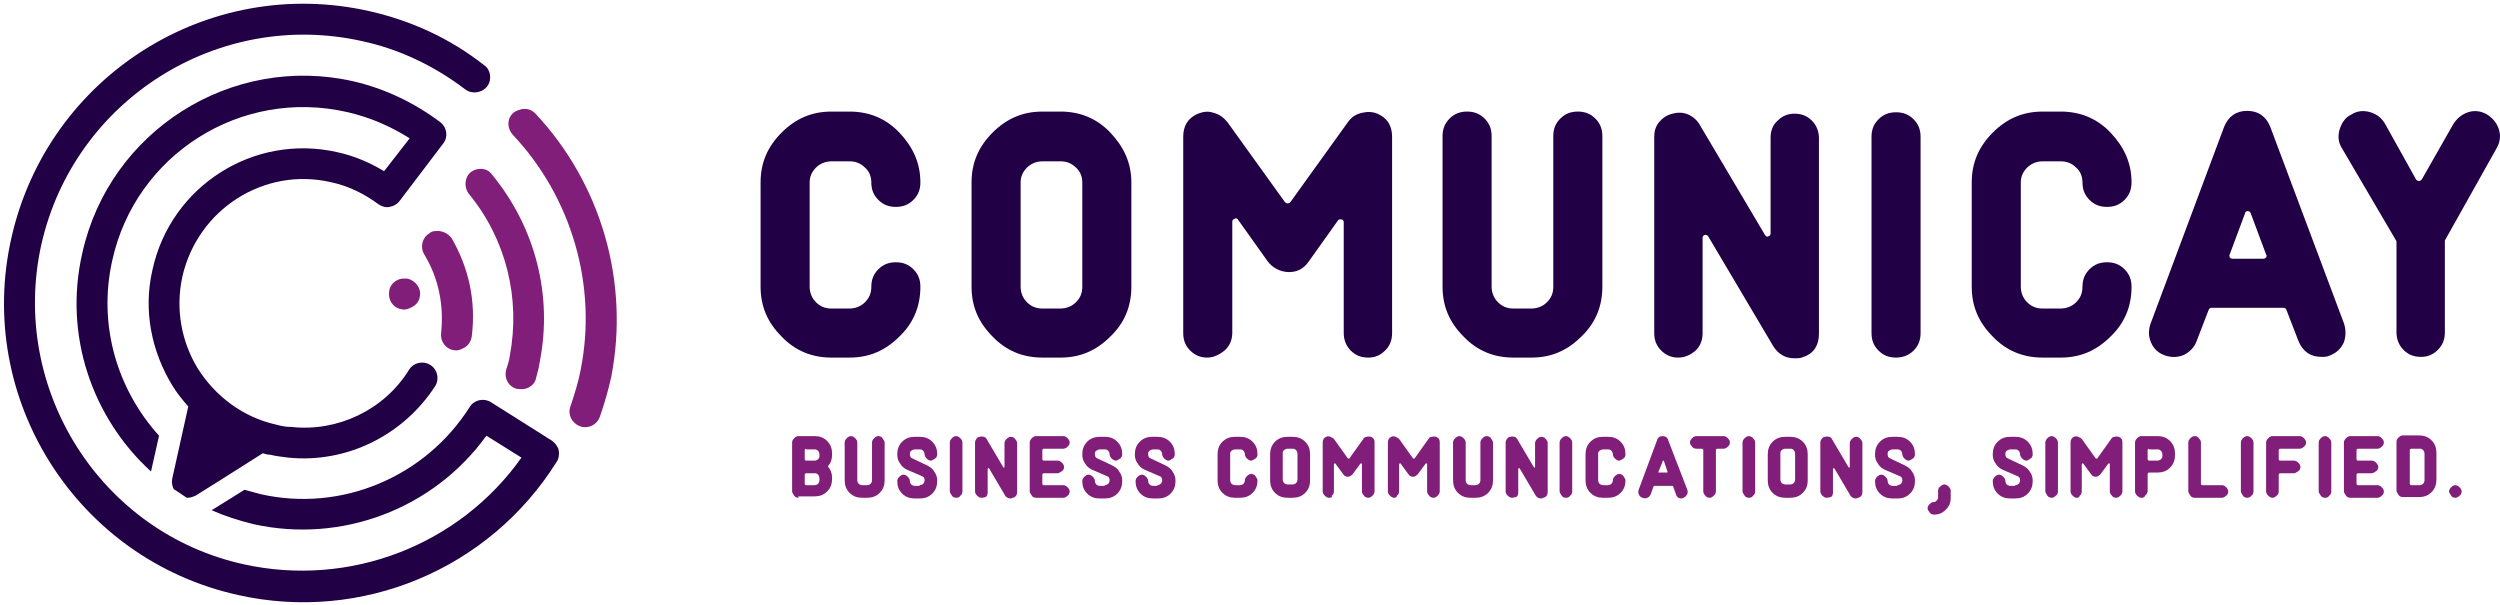
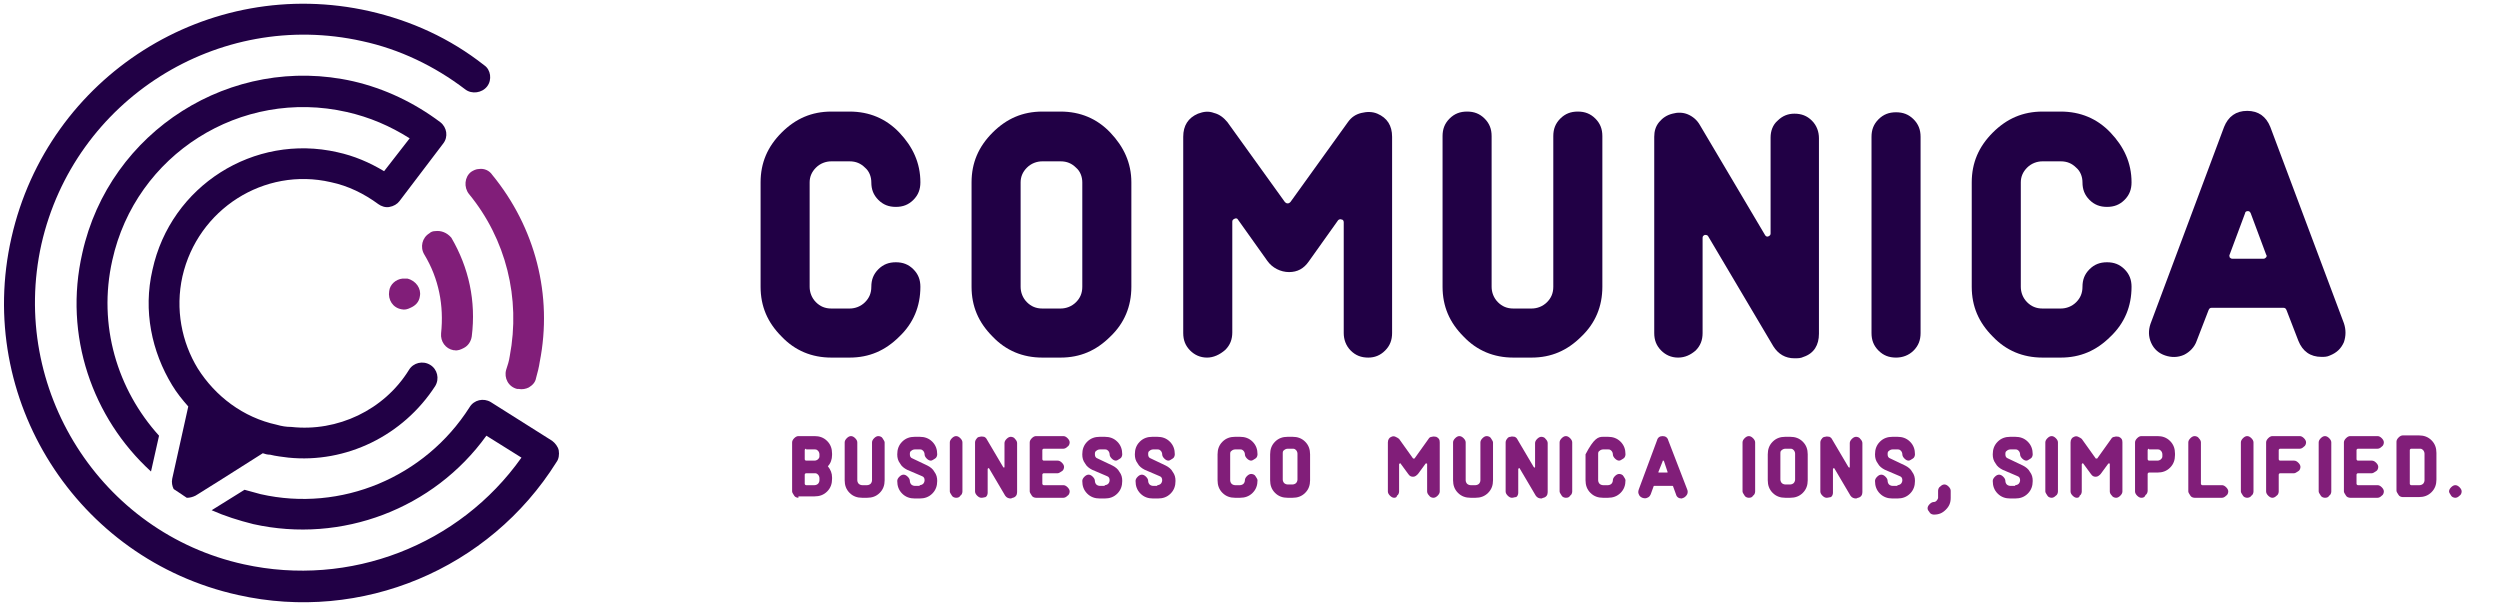
<svg xmlns="http://www.w3.org/2000/svg" width="479" height="116" viewBox="0 0 479 116" fill="none">
  <path d="M159.291 68.514C155.531 68.514 152.308 67.171 149.756 64.485C147.07 61.799 145.728 58.71 145.728 54.95V34.941C145.728 31.18 147.07 28.092 149.756 25.406C152.442 22.72 155.531 21.377 159.291 21.377H162.783C166.543 21.377 169.766 22.72 172.317 25.406C174.869 28.092 176.346 31.18 176.346 34.941C176.346 36.283 175.943 37.358 175.003 38.298C174.063 39.238 172.989 39.641 171.646 39.641C170.303 39.641 169.229 39.238 168.289 38.298C167.349 37.358 166.946 36.283 166.946 34.941C166.946 33.866 166.543 32.792 165.737 32.12C164.931 31.315 163.991 30.912 162.783 30.912H159.291C158.217 30.912 157.142 31.315 156.337 32.12C155.531 32.926 155.128 33.866 155.128 34.941V54.95C155.128 56.024 155.531 57.099 156.337 57.904C157.142 58.71 158.082 59.113 159.291 59.113H162.783C163.857 59.113 164.931 58.71 165.737 57.904C166.543 57.099 166.946 56.159 166.946 54.95C166.946 53.607 167.349 52.533 168.289 51.593C169.229 50.653 170.303 50.25 171.646 50.25C172.989 50.25 174.063 50.653 175.003 51.593C175.943 52.533 176.346 53.607 176.346 54.95C176.346 58.71 175.003 61.933 172.317 64.485C169.632 67.171 166.543 68.514 162.783 68.514H159.291Z" fill="#210045" />
  <path d="M199.714 68.514C195.954 68.514 192.731 67.171 190.179 64.485C187.493 61.799 186.15 58.71 186.15 54.95V34.941C186.15 31.18 187.493 28.092 190.179 25.406C192.865 22.72 195.954 21.377 199.714 21.377H203.206C206.966 21.377 210.189 22.72 212.74 25.406C215.292 28.092 216.769 31.18 216.769 34.941V54.95C216.769 58.71 215.426 61.933 212.74 64.485C210.054 67.171 206.966 68.514 203.206 68.514H199.714ZM195.551 54.95C195.551 56.024 195.954 57.099 196.76 57.904C197.565 58.71 198.505 59.113 199.714 59.113H203.206C204.28 59.113 205.354 58.71 206.16 57.904C206.966 57.099 207.369 56.159 207.369 54.95V34.941C207.369 33.866 206.966 32.792 206.16 32.12C205.354 31.315 204.414 30.912 203.206 30.912H199.714C198.64 30.912 197.565 31.315 196.76 32.12C195.954 32.926 195.551 33.866 195.551 34.941V54.95Z" fill="#210045" />
  <path d="M231.272 68.515C229.929 68.515 228.855 67.978 228.049 67.172C227.109 66.232 226.706 65.157 226.706 63.815V26.212C226.706 24.064 227.646 22.587 229.526 21.781C230.601 21.378 231.541 21.244 232.615 21.647C233.689 21.915 234.495 22.587 235.166 23.392L246.178 38.702C246.313 38.836 246.447 38.97 246.716 38.97C246.984 38.97 247.119 38.836 247.253 38.702L258.265 23.392C258.936 22.452 259.742 21.915 260.816 21.647C261.891 21.378 262.965 21.378 263.905 21.781C265.785 22.587 266.725 24.064 266.725 26.212V63.815C266.725 65.157 266.322 66.232 265.382 67.172C264.442 68.112 263.368 68.515 262.159 68.515C260.816 68.515 259.742 68.112 258.802 67.172C257.862 66.232 257.459 65.023 257.459 63.815V42.596C257.459 42.328 257.325 42.059 257.056 42.059C256.788 41.925 256.519 42.059 256.385 42.193L250.744 50.117C249.804 51.459 248.596 52.131 246.984 52.131C245.373 52.131 243.761 51.325 242.821 49.982L237.181 42.059C237.047 41.791 236.778 41.791 236.509 41.925C236.241 42.059 236.107 42.193 236.107 42.462V63.68C236.107 65.023 235.704 66.097 234.764 67.037C233.689 67.978 232.481 68.515 231.272 68.515Z" fill="#210045" />
  <path d="M289.957 68.514C286.197 68.514 282.974 67.171 280.422 64.485C277.736 61.799 276.394 58.71 276.394 54.95V26.077C276.394 24.734 276.796 23.66 277.736 22.72C278.677 21.78 279.751 21.377 281.094 21.377C282.437 21.377 283.511 21.78 284.451 22.72C285.391 23.66 285.794 24.734 285.794 26.077V54.95C285.794 56.024 286.197 57.099 287.003 57.904C287.808 58.71 288.748 59.113 289.957 59.113H293.449C294.523 59.113 295.597 58.71 296.403 57.904C297.209 57.099 297.612 56.159 297.612 54.95V26.077C297.612 24.734 298.015 23.66 298.955 22.72C299.895 21.78 300.969 21.377 302.312 21.377C303.655 21.377 304.729 21.78 305.669 22.72C306.609 23.66 307.012 24.734 307.012 26.077V54.95C307.012 58.71 305.669 61.933 302.983 64.485C300.298 67.171 297.209 68.514 293.449 68.514H289.957Z" fill="#210045" />
  <path d="M321.517 68.514C320.174 68.514 319.1 67.977 318.294 67.171C317.354 66.231 316.951 65.156 316.951 63.813V26.212C316.951 25.137 317.22 24.197 317.891 23.392C318.563 22.586 319.368 22.049 320.443 21.78C321.383 21.511 322.457 21.511 323.397 21.914C324.337 22.317 325.143 22.989 325.68 23.929L338.169 45.013C338.304 45.281 338.572 45.416 338.841 45.281C339.109 45.147 339.244 45.013 339.244 44.744V26.346C339.244 25.137 339.647 23.929 340.587 23.123C341.527 22.183 342.601 21.78 343.81 21.78C345.153 21.78 346.227 22.183 347.167 23.123C348.107 24.063 348.51 25.272 348.51 26.48V63.948C348.51 66.097 347.57 67.708 345.556 68.379C345.018 68.648 344.481 68.648 343.81 68.648C342.064 68.648 340.721 67.842 339.781 66.365L327.292 45.281C327.157 45.013 326.889 45.013 326.62 45.013C326.352 45.147 326.217 45.281 326.217 45.55V63.813C326.217 65.156 325.814 66.231 324.874 67.171C323.934 67.977 322.86 68.514 321.517 68.514Z" fill="#210045" />
  <path d="M363.282 68.514C361.939 68.514 360.865 68.111 359.925 67.171C358.985 66.231 358.582 65.157 358.582 63.814V26.212C358.582 24.869 358.985 23.795 359.925 22.855C360.865 21.915 361.939 21.512 363.282 21.512C364.625 21.512 365.7 21.915 366.64 22.855C367.58 23.795 367.983 24.869 367.983 26.212V63.814C367.983 65.157 367.58 66.231 366.64 67.171C365.7 68.111 364.491 68.514 363.282 68.514Z" fill="#210045" />
  <path d="M391.349 68.514C387.589 68.514 384.365 67.171 381.814 64.485C379.128 61.799 377.785 58.71 377.785 54.95V34.941C377.785 31.18 379.128 28.092 381.814 25.406C384.5 22.72 387.589 21.377 391.349 21.377H394.84C398.601 21.377 401.824 22.72 404.375 25.406C406.927 28.092 408.404 31.18 408.404 34.941C408.404 36.283 408.001 37.358 407.061 38.298C406.121 39.238 405.047 39.641 403.704 39.641C402.361 39.641 401.286 39.238 400.346 38.298C399.406 37.358 399.003 36.283 399.003 34.941C399.003 33.866 398.601 32.792 397.795 32.12C396.989 31.315 396.049 30.912 394.84 30.912H391.349C390.274 30.912 389.2 31.315 388.394 32.12C387.589 32.926 387.186 33.866 387.186 34.941V54.95C387.186 56.024 387.589 57.099 388.394 57.904C389.2 58.71 390.14 59.113 391.349 59.113H394.84C395.915 59.113 396.989 58.71 397.795 57.904C398.601 57.099 399.003 56.159 399.003 54.95C399.003 53.607 399.406 52.533 400.346 51.593C401.286 50.653 402.361 50.25 403.704 50.25C405.047 50.25 406.121 50.653 407.061 51.593C408.001 52.533 408.404 53.607 408.404 54.95C408.404 58.71 407.061 61.933 404.375 64.485C401.689 67.171 398.601 68.514 394.84 68.514H391.349Z" fill="#210045" />
  <path d="M449.094 61.933C449.497 63.142 449.497 64.351 449.094 65.559C448.557 66.768 447.751 67.574 446.408 68.111C445.871 68.379 445.334 68.379 444.797 68.379C442.648 68.379 441.171 67.305 440.365 65.291L438.082 59.382C437.948 59.113 437.814 58.979 437.545 58.979H423.713C423.444 58.979 423.31 59.113 423.176 59.382L420.893 65.291C420.49 66.499 419.55 67.439 418.475 67.977C417.267 68.514 416.058 68.514 414.85 68.111C413.641 67.708 412.701 66.902 412.164 65.694C411.626 64.485 411.626 63.276 412.029 62.068L426.13 24.331C426.936 22.317 428.413 21.243 430.562 21.243C432.71 21.243 434.188 22.317 434.993 24.331L449.094 61.933ZM427.204 48.773C427.07 48.907 427.204 49.175 427.204 49.31C427.339 49.444 427.473 49.578 427.742 49.578H433.65C433.919 49.578 434.053 49.444 434.188 49.31C434.322 49.175 434.322 48.907 434.188 48.773L431.233 40.849C431.099 40.581 430.965 40.447 430.696 40.447C430.427 40.447 430.159 40.581 430.159 40.849L427.204 48.773Z" fill="#210045" />
-   <path d="M448.692 28.36C448.021 27.286 447.886 26.077 448.289 24.734C448.692 23.526 449.363 22.451 450.572 21.914C451.646 21.243 452.855 21.108 454.198 21.511C455.407 21.914 456.347 22.586 457.018 23.794L462.927 34.403C463.061 34.538 463.196 34.672 463.464 34.672C463.733 34.672 463.867 34.538 464.001 34.403L470.045 23.794C470.716 22.72 471.656 21.914 472.865 21.511C474.073 21.108 475.282 21.243 476.491 21.914C477.565 22.586 478.371 23.526 478.774 24.734C479.176 25.943 479.042 27.152 478.371 28.36L468.433 46.087V63.679C468.433 65.022 468.03 66.096 467.09 67.037C466.15 67.977 465.076 68.379 463.867 68.379C462.524 68.379 461.45 67.977 460.51 67.037C459.57 66.096 459.167 64.888 459.167 63.679V46.221L448.692 28.36Z" fill="#210045" />
  <path d="M152.977 95.375C152.709 95.375 152.306 95.241 152.171 94.972C152.037 94.703 151.769 94.435 151.769 94.166V84.766C151.769 84.497 151.903 84.229 152.171 83.96C152.44 83.691 152.709 83.557 152.977 83.557H156.066C157.006 83.557 157.812 83.826 158.483 84.497C159.155 85.169 159.423 85.974 159.423 86.914V87.183C159.423 87.989 159.155 88.794 158.617 89.332C159.155 90.003 159.423 90.675 159.423 91.48V91.749C159.423 92.689 159.155 93.495 158.483 94.166C157.812 94.838 157.006 95.106 156.066 95.106H152.977V95.375ZM154.454 85.974C154.32 85.974 154.186 86.109 154.186 86.243V87.989C154.186 88.123 154.32 88.257 154.454 88.257H156.066C156.335 88.257 156.603 88.123 156.737 87.989C157.006 87.72 157.006 87.586 157.006 87.317V87.049C157.006 86.78 156.872 86.512 156.737 86.377C156.469 86.109 156.335 86.109 156.066 86.109H154.454V85.974ZM154.454 90.675C154.32 90.675 154.186 90.809 154.186 90.943V92.689C154.186 92.823 154.32 92.958 154.454 92.958H156.066C156.335 92.958 156.603 92.823 156.737 92.689C156.872 92.555 157.006 92.286 157.006 92.018V91.615C157.006 91.346 156.872 91.078 156.737 90.943C156.469 90.675 156.335 90.675 156.066 90.675H154.454Z" fill="#811E79" />
  <path d="M165.198 95.375C164.258 95.375 163.452 95.106 162.781 94.435C162.109 93.763 161.841 92.958 161.841 92.018V84.766C161.841 84.497 161.975 84.229 162.244 83.96C162.512 83.691 162.781 83.557 163.049 83.557C163.318 83.557 163.587 83.691 163.855 83.96C164.124 84.229 164.258 84.497 164.258 84.766V92.018C164.258 92.286 164.392 92.555 164.527 92.689C164.661 92.823 164.93 92.958 165.198 92.958H166.138C166.407 92.958 166.675 92.823 166.81 92.689C166.944 92.555 167.078 92.286 167.078 92.018V84.766C167.078 84.497 167.213 84.229 167.481 83.96C167.75 83.691 168.018 83.557 168.287 83.557C168.555 83.557 168.958 83.691 169.093 83.96C169.227 84.229 169.496 84.497 169.496 84.766V92.018C169.496 92.958 169.227 93.763 168.555 94.435C167.884 95.106 167.078 95.375 166.138 95.375H165.198Z" fill="#811E79" />
  <path d="M176.21 92.958C176.479 92.958 176.748 92.824 176.882 92.689C177.016 92.555 177.15 92.287 177.15 92.018C177.15 91.615 177.016 91.347 176.613 91.212L173.793 90.004C173.256 89.735 172.719 89.332 172.45 88.795C172.047 88.258 171.913 87.721 171.913 87.049C171.913 86.109 172.182 85.303 172.853 84.632C173.525 83.96 174.33 83.692 175.27 83.692H176.21C177.15 83.692 177.956 83.96 178.628 84.632C179.299 85.303 179.568 86.109 179.568 87.049C179.568 87.318 179.433 87.721 179.165 87.855C178.896 87.989 178.628 88.258 178.359 88.258C178.091 88.258 177.822 88.124 177.553 87.855C177.285 87.586 177.15 87.318 177.15 87.049C177.15 86.781 177.016 86.512 176.882 86.378C176.613 86.109 176.479 86.109 176.21 86.109H175.27C175.002 86.109 174.733 86.243 174.599 86.378C174.33 86.512 174.33 86.781 174.33 87.049C174.33 87.452 174.465 87.721 174.868 87.855L177.688 89.198C178.225 89.466 178.762 89.869 179.031 90.406C179.433 90.944 179.568 91.481 179.568 92.152C179.568 93.092 179.299 93.898 178.628 94.57C177.956 95.241 177.15 95.51 176.21 95.51H175.27C174.33 95.51 173.525 95.241 172.853 94.57C172.182 93.898 171.913 93.092 171.913 92.152C171.913 91.884 172.047 91.615 172.316 91.347C172.585 91.078 172.853 90.944 173.122 90.944C173.39 90.944 173.659 91.078 173.927 91.347C174.196 91.615 174.33 91.884 174.33 92.152C174.33 92.421 174.465 92.689 174.599 92.824C174.733 92.958 175.002 93.092 175.27 93.092H176.21V92.958Z" fill="#811E79" />
  <path d="M183.193 95.375C182.924 95.375 182.522 95.241 182.387 94.972C182.253 94.703 181.984 94.435 181.984 94.166V84.766C181.984 84.497 182.119 84.229 182.387 83.96C182.656 83.691 182.924 83.557 183.193 83.557C183.462 83.557 183.73 83.691 183.999 83.96C184.267 84.229 184.402 84.497 184.402 84.766V94.166C184.402 94.435 184.267 94.838 183.999 94.972C183.864 95.241 183.596 95.375 183.193 95.375Z" fill="#811E79" />
  <path d="M188.028 95.375C187.759 95.375 187.491 95.241 187.222 94.972C186.954 94.704 186.819 94.435 186.819 94.166V84.766C186.819 84.497 186.954 84.229 187.088 84.094C187.222 83.826 187.491 83.692 187.759 83.692C188.028 83.557 188.297 83.692 188.565 83.692C188.834 83.826 188.968 83.96 189.102 84.229L192.191 89.466L192.325 89.6C192.46 89.6 192.46 89.466 192.46 89.466V84.9C192.46 84.632 192.594 84.363 192.863 84.094C193.131 83.826 193.4 83.692 193.668 83.692C193.937 83.692 194.34 83.826 194.474 84.094C194.743 84.363 194.877 84.632 194.877 84.9V94.301C194.877 94.838 194.608 95.241 194.071 95.375C193.937 95.375 193.803 95.509 193.668 95.509C193.265 95.509 192.863 95.375 192.594 94.972L189.505 89.735C189.505 89.735 189.371 89.6 189.371 89.735C189.237 89.735 189.237 89.869 189.237 89.869V94.435C189.237 94.704 189.102 95.106 188.834 95.241C188.699 95.241 188.431 95.375 188.028 95.375Z" fill="#811E79" />
  <path d="M198.503 95.375C198.234 95.375 197.831 95.241 197.697 94.972C197.563 94.703 197.294 94.435 197.294 94.166V84.766C197.294 84.497 197.428 84.229 197.697 83.96C197.965 83.691 198.234 83.557 198.503 83.557H203.74C204.009 83.557 204.277 83.691 204.546 83.96C204.814 84.229 204.949 84.497 204.949 84.766C204.949 85.034 204.814 85.437 204.546 85.572C204.277 85.84 204.009 85.974 203.74 85.974H199.98C199.846 85.974 199.711 86.109 199.711 86.243V87.989C199.711 88.123 199.846 88.257 199.98 88.257H202.666C202.934 88.257 203.203 88.392 203.471 88.66C203.74 88.929 203.874 89.197 203.874 89.466C203.874 89.735 203.74 90.138 203.471 90.272C203.203 90.406 202.934 90.675 202.666 90.675H199.98C199.846 90.675 199.711 90.809 199.711 90.943V92.689C199.711 92.823 199.846 92.958 199.98 92.958H203.74C204.009 92.958 204.277 93.092 204.546 93.361C204.814 93.629 204.949 93.898 204.949 94.166C204.949 94.435 204.814 94.838 204.546 94.972C204.277 95.241 204.009 95.375 203.74 95.375H198.503Z" fill="#811E79" />
  <path d="M211.663 92.958C211.931 92.958 212.2 92.824 212.334 92.689C212.468 92.555 212.603 92.287 212.603 92.018C212.603 91.615 212.468 91.347 212.065 91.212L209.245 90.004C208.708 89.735 208.171 89.332 207.902 88.795C207.5 88.258 207.365 87.721 207.365 87.049C207.365 86.109 207.634 85.303 208.305 84.632C208.977 83.96 209.783 83.692 210.723 83.692H211.663C212.603 83.692 213.408 83.96 214.08 84.632C214.751 85.303 215.02 86.109 215.02 87.049C215.02 87.318 214.886 87.721 214.617 87.855C214.348 87.989 214.08 88.258 213.811 88.258C213.543 88.258 213.274 88.124 213.006 87.855C212.737 87.586 212.603 87.318 212.603 87.049C212.603 86.781 212.468 86.512 212.334 86.378C212.065 86.109 211.931 86.109 211.663 86.109H210.723C210.454 86.109 210.185 86.243 210.051 86.378C209.783 86.512 209.783 86.781 209.783 87.049C209.783 87.452 209.917 87.721 210.32 87.855L213.14 89.198C213.677 89.466 214.214 89.869 214.483 90.406C214.886 90.944 215.02 91.481 215.02 92.152C215.02 93.092 214.751 93.898 214.08 94.57C213.408 95.241 212.603 95.51 211.663 95.51H210.723C209.783 95.51 208.977 95.241 208.305 94.57C207.634 93.898 207.365 93.092 207.365 92.152C207.365 91.884 207.5 91.615 207.768 91.347C208.037 91.078 208.305 90.944 208.574 90.944C208.842 90.944 209.111 91.078 209.38 91.347C209.648 91.615 209.783 91.884 209.783 92.152C209.783 92.421 209.917 92.689 210.051 92.824C210.185 92.958 210.454 93.092 210.723 93.092H211.663V92.958Z" fill="#811E79" />
  <path d="M221.735 92.958C222.003 92.958 222.272 92.824 222.406 92.689C222.541 92.555 222.675 92.287 222.675 92.018C222.675 91.615 222.541 91.347 222.138 91.212L219.318 90.004C218.78 89.735 218.243 89.332 217.975 88.795C217.572 88.258 217.438 87.721 217.438 87.049C217.438 86.109 217.706 85.303 218.378 84.632C219.049 83.96 219.855 83.692 220.795 83.692H221.735C222.675 83.692 223.481 83.96 224.152 84.632C224.824 85.303 225.092 86.109 225.092 87.049C225.092 87.318 224.958 87.721 224.689 87.855C224.421 87.989 224.152 88.258 223.884 88.258C223.615 88.258 223.346 88.124 223.078 87.855C222.809 87.586 222.675 87.318 222.675 87.049C222.675 86.781 222.541 86.512 222.406 86.378C222.138 86.109 222.003 86.109 221.735 86.109H220.929C220.661 86.109 220.392 86.243 220.258 86.378C219.989 86.512 219.989 86.781 219.989 87.049C219.989 87.452 220.123 87.721 220.526 87.855L223.346 89.198C223.884 89.466 224.421 89.869 224.689 90.406C225.092 90.944 225.226 91.481 225.226 92.152C225.226 93.092 224.958 93.898 224.286 94.57C223.615 95.241 222.809 95.51 221.869 95.51H220.929C219.989 95.51 219.183 95.241 218.512 94.57C217.84 93.898 217.572 93.092 217.572 92.152C217.572 91.884 217.706 91.615 217.975 91.347C218.243 91.078 218.512 90.944 218.78 90.944C219.049 90.944 219.318 91.078 219.586 91.347C219.855 91.615 219.989 91.884 219.989 92.152C219.989 92.421 220.123 92.689 220.258 92.824C220.392 92.958 220.661 93.092 220.929 93.092H221.735V92.958Z" fill="#811E79" />
  <path d="M236.642 95.375C235.702 95.375 234.897 95.107 234.225 94.435C233.554 93.764 233.285 92.958 233.285 92.018V87.049C233.285 86.109 233.554 85.303 234.225 84.632C234.897 83.96 235.702 83.692 236.642 83.692H237.583C238.523 83.692 239.328 83.96 240 84.632C240.671 85.303 240.94 86.109 240.94 87.049C240.94 87.318 240.806 87.721 240.537 87.855C240.268 87.989 240 88.258 239.731 88.258C239.463 88.258 239.194 88.124 238.925 87.855C238.657 87.586 238.523 87.318 238.523 87.049C238.523 86.781 238.388 86.512 238.254 86.378C237.985 86.109 237.851 86.109 237.583 86.109H236.642C236.374 86.109 236.105 86.243 235.971 86.378C235.702 86.512 235.702 86.781 235.702 87.049V92.018C235.702 92.287 235.837 92.555 235.971 92.689C236.105 92.824 236.374 92.958 236.642 92.958H237.583C237.851 92.958 238.12 92.824 238.254 92.689C238.388 92.555 238.523 92.287 238.523 92.018C238.523 91.749 238.657 91.481 238.925 91.212C239.194 90.944 239.463 90.809 239.731 90.809C240 90.809 240.403 90.944 240.537 91.212C240.671 91.481 240.94 91.749 240.94 92.018C240.94 92.958 240.671 93.764 240 94.435C239.328 95.107 238.523 95.375 237.583 95.375H236.642Z" fill="#811E79" />
  <path d="M246.715 95.375C245.775 95.375 244.969 95.107 244.297 94.435C243.626 93.764 243.357 92.958 243.357 92.018V87.049C243.357 86.109 243.626 85.303 244.297 84.632C244.969 83.96 245.775 83.692 246.715 83.692H247.655C248.595 83.692 249.401 83.96 250.072 84.632C250.744 85.303 251.012 86.109 251.012 87.049V92.018C251.012 92.958 250.744 93.764 250.072 94.435C249.401 95.107 248.595 95.375 247.655 95.375H246.715ZM245.775 91.884C245.775 92.152 245.909 92.421 246.043 92.555C246.178 92.689 246.446 92.824 246.715 92.824H247.655C247.923 92.824 248.192 92.689 248.326 92.555C248.461 92.421 248.595 92.152 248.595 91.884V86.915C248.595 86.646 248.461 86.378 248.326 86.243C248.058 85.975 247.923 85.975 247.655 85.975H246.715C246.446 85.975 246.178 86.109 246.043 86.243C245.775 86.378 245.775 86.646 245.775 86.915V91.884Z" fill="#811E79" />
-   <path d="M254.636 95.375C254.368 95.375 254.099 95.241 253.831 94.972C253.562 94.704 253.428 94.435 253.428 94.166V84.766C253.428 84.229 253.696 83.826 254.099 83.692C254.368 83.557 254.636 83.557 254.905 83.692C255.174 83.826 255.442 83.96 255.576 84.094L258.262 87.855H258.397H258.531L261.217 84.094C261.351 83.826 261.62 83.692 261.888 83.692C262.157 83.557 262.425 83.692 262.694 83.692C263.231 83.96 263.365 84.229 263.365 84.766V94.166C263.365 94.435 263.231 94.704 262.963 94.972C262.694 95.241 262.425 95.375 262.157 95.375C261.888 95.375 261.485 95.241 261.351 94.972C261.082 94.704 260.948 94.435 260.948 94.166V88.929C260.948 88.795 260.948 88.795 260.814 88.795H260.68L259.202 90.809C258.934 91.078 258.665 91.346 258.262 91.346C257.859 91.346 257.591 91.212 257.322 90.809L255.845 88.795C255.845 88.795 255.711 88.66 255.711 88.795L255.576 88.929V94.166C255.576 94.435 255.442 94.838 255.174 94.972C255.308 95.241 255.039 95.375 254.636 95.375Z" fill="#811E79" />
  <path d="M267.126 95.375C266.857 95.375 266.588 95.241 266.32 94.972C266.051 94.704 265.917 94.435 265.917 94.166V84.766C265.917 84.229 266.186 83.826 266.588 83.692C266.857 83.557 267.126 83.557 267.394 83.692C267.663 83.826 267.931 83.96 268.066 84.094L270.752 87.855H270.886H271.02L273.706 84.094C273.84 83.826 274.109 83.692 274.377 83.692C274.646 83.557 274.915 83.692 275.183 83.692C275.72 83.96 275.855 84.229 275.855 84.766V94.166C275.855 94.435 275.72 94.704 275.452 94.972C275.183 95.241 274.915 95.375 274.646 95.375C274.377 95.375 273.975 95.241 273.84 94.972C273.572 94.704 273.437 94.435 273.437 94.166V88.929C273.437 88.795 273.437 88.795 273.303 88.795H273.169L271.692 90.809C271.423 91.078 271.154 91.346 270.752 91.346C270.349 91.346 270.08 91.212 269.811 90.809L268.334 88.795C268.334 88.795 268.2 88.66 268.2 88.795L268.066 88.929V94.166C268.066 94.435 267.931 94.838 267.663 94.972C267.663 95.241 267.394 95.375 267.126 95.375Z" fill="#811E79" />
  <path d="M281.765 95.375C280.824 95.375 280.019 95.106 279.347 94.435C278.676 93.763 278.407 92.958 278.407 92.018V84.766C278.407 84.497 278.542 84.229 278.81 83.96C279.079 83.691 279.347 83.557 279.616 83.557C279.884 83.557 280.153 83.691 280.422 83.96C280.69 84.229 280.824 84.497 280.824 84.766V92.018C280.824 92.286 280.959 92.555 281.093 92.689C281.227 92.823 281.496 92.958 281.765 92.958H282.705C282.973 92.958 283.242 92.823 283.376 92.689C283.51 92.555 283.645 92.286 283.645 92.018V84.766C283.645 84.497 283.779 84.229 284.048 83.96C284.316 83.691 284.585 83.557 284.853 83.557C285.122 83.557 285.525 83.691 285.659 83.96C285.793 84.229 286.062 84.497 286.062 84.766V92.018C286.062 92.958 285.793 93.763 285.122 94.435C284.45 95.106 283.645 95.375 282.705 95.375H281.765Z" fill="#811E79" />
  <path d="M289.687 95.375C289.419 95.375 289.15 95.241 288.881 94.972C288.613 94.704 288.479 94.435 288.479 94.166V84.766C288.479 84.497 288.613 84.229 288.747 84.094C288.881 83.826 289.15 83.692 289.419 83.692C289.687 83.557 289.956 83.692 290.224 83.692C290.493 83.826 290.627 83.96 290.761 84.229L293.85 89.466L293.985 89.6C294.119 89.6 294.119 89.466 294.119 89.466V84.9C294.119 84.632 294.253 84.363 294.522 84.094C294.79 83.826 295.059 83.692 295.327 83.692C295.596 83.692 295.999 83.826 296.133 84.094C296.402 84.363 296.536 84.632 296.536 84.9V94.301C296.536 94.838 296.267 95.241 295.73 95.375C295.596 95.375 295.462 95.509 295.327 95.509C294.925 95.509 294.522 95.375 294.253 94.972L291.164 89.735C291.164 89.735 291.03 89.6 291.03 89.735C290.896 89.735 290.896 89.869 290.896 89.869V94.435C290.896 94.704 290.761 95.106 290.493 95.241C290.224 95.241 289.956 95.375 289.687 95.375Z" fill="#811E79" />
  <path d="M300.028 95.375C299.759 95.375 299.357 95.241 299.222 94.972C299.088 94.703 298.819 94.435 298.819 94.166V84.766C298.819 84.497 298.954 84.229 299.222 83.96C299.491 83.691 299.759 83.557 300.028 83.557C300.297 83.557 300.565 83.691 300.834 83.96C301.102 84.229 301.237 84.497 301.237 84.766V94.166C301.237 94.435 301.102 94.838 300.834 94.972C300.699 95.241 300.431 95.375 300.028 95.375Z" fill="#811E79" />
-   <path d="M307.145 95.375C306.205 95.375 305.4 95.107 304.728 94.435C304.057 93.764 303.788 92.958 303.788 92.018V87.049C303.788 86.109 304.057 85.303 304.728 84.632C305.4 83.96 306.205 83.692 307.145 83.692H308.085C309.026 83.692 309.831 83.96 310.503 84.632C311.174 85.303 311.443 86.109 311.443 87.049C311.443 87.318 311.308 87.721 311.04 87.855C310.771 87.989 310.503 88.258 310.234 88.258C309.966 88.258 309.697 88.124 309.428 87.855C309.16 87.586 309.025 87.318 309.025 87.049C309.025 86.781 308.891 86.512 308.757 86.378C308.488 86.109 308.354 86.109 308.085 86.109H307.145C306.877 86.109 306.608 86.243 306.474 86.378C306.205 86.512 306.205 86.781 306.205 87.049V92.018C306.205 92.287 306.34 92.555 306.474 92.689C306.608 92.824 306.877 92.958 307.145 92.958H308.085C308.354 92.958 308.623 92.824 308.757 92.689C308.891 92.555 309.025 92.287 309.025 92.018C309.025 91.749 309.16 91.481 309.428 91.212C309.697 90.944 309.966 90.809 310.234 90.809C310.503 90.809 310.906 90.944 311.04 91.212C311.174 91.481 311.443 91.749 311.443 92.018C311.443 92.958 311.174 93.764 310.503 94.435C309.831 95.107 309.026 95.375 308.085 95.375H307.145Z" fill="#811E79" />
+   <path d="M307.145 95.375C306.205 95.375 305.4 95.107 304.728 94.435C304.057 93.764 303.788 92.958 303.788 92.018V87.049C305.4 83.96 306.205 83.692 307.145 83.692H308.085C309.026 83.692 309.831 83.96 310.503 84.632C311.174 85.303 311.443 86.109 311.443 87.049C311.443 87.318 311.308 87.721 311.04 87.855C310.771 87.989 310.503 88.258 310.234 88.258C309.966 88.258 309.697 88.124 309.428 87.855C309.16 87.586 309.025 87.318 309.025 87.049C309.025 86.781 308.891 86.512 308.757 86.378C308.488 86.109 308.354 86.109 308.085 86.109H307.145C306.877 86.109 306.608 86.243 306.474 86.378C306.205 86.512 306.205 86.781 306.205 87.049V92.018C306.205 92.287 306.34 92.555 306.474 92.689C306.608 92.824 306.877 92.958 307.145 92.958H308.085C308.354 92.958 308.623 92.824 308.757 92.689C308.891 92.555 309.025 92.287 309.025 92.018C309.025 91.749 309.16 91.481 309.428 91.212C309.697 90.944 309.966 90.809 310.234 90.809C310.503 90.809 310.906 90.944 311.04 91.212C311.174 91.481 311.443 91.749 311.443 92.018C311.443 92.958 311.174 93.764 310.503 94.435C309.831 95.107 309.026 95.375 308.085 95.375H307.145Z" fill="#811E79" />
  <path d="M323.261 93.763C323.396 94.032 323.396 94.435 323.261 94.703C323.127 94.972 322.859 95.241 322.59 95.375C322.456 95.375 322.321 95.509 322.187 95.509C321.65 95.509 321.247 95.241 321.113 94.703L320.576 93.226C320.576 93.226 320.576 93.092 320.441 93.092H316.95C316.95 93.092 316.815 93.092 316.815 93.226L316.278 94.703C316.144 94.972 316.01 95.241 315.607 95.375C315.338 95.509 315.07 95.509 314.667 95.375C314.398 95.241 314.13 95.106 313.995 94.703C313.861 94.435 313.861 94.166 313.995 93.763L317.487 84.363C317.621 83.826 318.024 83.557 318.561 83.557C319.098 83.557 319.501 83.826 319.636 84.363L323.261 93.763ZM317.755 90.406V90.54H317.89H319.367H319.501V90.406L318.83 88.392C318.83 88.392 318.83 88.257 318.695 88.257C318.561 88.257 318.561 88.257 318.561 88.392L317.755 90.406Z" fill="#811E79" />
-   <path d="M325.006 85.974C324.737 85.974 324.334 85.84 324.2 85.572C323.931 85.303 323.797 85.034 323.797 84.766C323.797 84.497 323.931 84.229 324.2 83.96C324.468 83.691 324.737 83.557 325.006 83.557H330.243C330.511 83.557 330.78 83.691 331.049 83.96C331.317 84.229 331.452 84.497 331.452 84.766C331.452 85.034 331.317 85.437 331.049 85.572C330.78 85.84 330.511 85.974 330.243 85.974H329.034C328.9 85.974 328.766 86.109 328.766 86.243V94.166C328.766 94.435 328.631 94.703 328.363 94.972C328.094 95.241 327.826 95.375 327.557 95.375C327.288 95.375 326.886 95.241 326.751 94.972C326.483 94.703 326.348 94.435 326.348 94.166V86.243C326.348 86.109 326.214 85.974 326.08 85.974H325.006Z" fill="#811E79" />
  <path d="M335.078 95.375C334.809 95.375 334.406 95.241 334.272 94.972C334.138 94.703 333.869 94.435 333.869 94.166V84.766C333.869 84.497 334.003 84.229 334.272 83.96C334.541 83.691 334.809 83.557 335.078 83.557C335.346 83.557 335.615 83.691 335.884 83.96C336.152 84.229 336.286 84.497 336.286 84.766V94.166C336.286 94.435 336.152 94.838 335.884 94.972C335.749 95.241 335.481 95.375 335.078 95.375Z" fill="#811E79" />
  <path d="M342.061 95.375C341.121 95.375 340.316 95.107 339.644 94.435C338.973 93.764 338.704 92.958 338.704 92.018V87.049C338.704 86.109 338.973 85.303 339.644 84.632C340.316 83.96 341.121 83.692 342.061 83.692H343.001C343.942 83.692 344.747 83.96 345.419 84.632C346.09 85.303 346.359 86.109 346.359 87.049V92.018C346.359 92.958 346.09 93.764 345.419 94.435C344.747 95.107 343.942 95.375 343.001 95.375H342.061ZM341.121 91.884C341.121 92.152 341.256 92.421 341.39 92.555C341.524 92.689 341.793 92.824 342.061 92.824H343.001C343.27 92.824 343.539 92.689 343.673 92.555C343.807 92.421 343.942 92.152 343.942 91.884V86.915C343.942 86.646 343.807 86.378 343.673 86.243C343.404 85.975 343.27 85.975 343.001 85.975H342.061C341.793 85.975 341.524 86.109 341.39 86.243C341.121 86.378 341.121 86.646 341.121 86.915V91.884Z" fill="#811E79" />
  <path d="M349.985 95.375C349.716 95.375 349.448 95.241 349.179 94.972C348.911 94.704 348.776 94.435 348.776 94.166V84.766C348.776 84.497 348.911 84.229 349.045 84.094C349.179 83.826 349.448 83.692 349.716 83.692C349.985 83.557 350.254 83.692 350.522 83.692C350.791 83.826 350.925 83.96 351.059 84.229L354.148 89.466L354.282 89.6C354.417 89.6 354.417 89.466 354.417 89.466V84.9C354.417 84.632 354.551 84.363 354.82 84.094C355.088 83.826 355.357 83.692 355.625 83.692C355.894 83.692 356.297 83.826 356.431 84.094C356.7 84.363 356.834 84.632 356.834 84.9V94.301C356.834 94.838 356.565 95.241 356.028 95.375C355.894 95.375 355.76 95.509 355.625 95.509C355.222 95.509 354.82 95.375 354.551 94.972L351.462 89.735C351.462 89.735 351.328 89.6 351.328 89.735C351.194 89.735 351.194 89.869 351.194 89.869V94.435C351.194 94.704 351.059 95.106 350.791 95.241C350.656 95.241 350.254 95.375 349.985 95.375Z" fill="#811E79" />
  <path d="M363.549 92.958C363.818 92.958 364.086 92.824 364.221 92.689C364.355 92.555 364.489 92.287 364.489 92.018C364.489 91.615 364.355 91.347 363.952 91.212L361.132 90.004C360.595 89.735 360.058 89.332 359.789 88.795C359.386 88.258 359.252 87.721 359.252 87.049C359.252 86.109 359.521 85.303 360.192 84.632C360.863 83.96 361.669 83.692 362.609 83.692H363.549C364.489 83.692 365.295 83.96 365.967 84.632C366.638 85.303 366.907 86.109 366.907 87.049C366.907 87.318 366.772 87.721 366.504 87.855C366.235 87.989 365.967 88.258 365.698 88.258C365.429 88.258 365.161 88.124 364.892 87.855C364.624 87.586 364.489 87.318 364.489 87.049C364.489 86.781 364.355 86.512 364.221 86.378C363.952 86.109 363.818 86.109 363.549 86.109H362.609C362.341 86.109 362.072 86.243 361.938 86.378C361.669 86.512 361.669 86.781 361.669 87.049C361.669 87.452 361.804 87.721 362.206 87.855L365.027 89.198C365.564 89.466 366.101 89.869 366.369 90.406C366.772 90.944 366.907 91.481 366.907 92.152C366.907 93.092 366.638 93.898 365.967 94.57C365.295 95.241 364.489 95.51 363.549 95.51H362.609C361.669 95.51 360.863 95.241 360.192 94.57C359.521 93.898 359.252 93.092 359.252 92.152C359.252 91.884 359.386 91.615 359.655 91.347C359.923 91.078 360.192 90.944 360.461 90.944C360.729 90.944 360.998 91.078 361.266 91.347C361.535 91.615 361.669 91.884 361.669 92.152C361.669 92.421 361.804 92.689 361.938 92.824C362.072 92.958 362.341 93.092 362.609 93.092H363.549V92.958Z" fill="#811E79" />
  <path d="M369.323 97.389C369.323 97.121 369.458 96.852 369.726 96.583C369.995 96.315 370.263 96.181 370.532 96.181C370.8 96.181 370.935 96.046 371.069 95.912C371.203 95.778 371.338 95.509 371.338 95.375V94.032C371.338 93.763 371.472 93.36 371.741 93.226C372.009 92.957 372.278 92.823 372.546 92.823C372.815 92.823 373.083 92.957 373.352 93.226C373.621 93.495 373.755 93.763 373.755 94.032V95.375C373.755 96.315 373.486 96.986 372.815 97.658C372.143 98.329 371.472 98.598 370.532 98.598C370.263 98.598 369.86 98.463 369.726 98.195C369.592 97.926 369.323 97.792 369.323 97.389Z" fill="#811E79" />
  <path d="M386.11 92.958C386.378 92.958 386.647 92.824 386.781 92.689C386.916 92.555 387.05 92.287 387.05 92.018C387.05 91.615 386.916 91.347 386.513 91.212L383.693 90.004C383.155 89.735 382.618 89.332 382.35 88.795C381.947 88.258 381.812 87.721 381.812 87.049C381.812 86.109 382.081 85.303 382.753 84.632C383.424 83.96 384.23 83.692 385.17 83.692H386.11C387.05 83.692 387.856 83.96 388.527 84.632C389.199 85.303 389.467 86.109 389.467 87.049C389.467 87.318 389.333 87.721 389.064 87.855C388.796 87.989 388.527 88.258 388.259 88.258C387.99 88.258 387.721 88.124 387.453 87.855C387.184 87.586 387.05 87.318 387.05 87.049C387.05 86.781 386.916 86.512 386.781 86.378C386.513 86.109 386.378 86.109 386.11 86.109H385.17C384.901 86.109 384.633 86.243 384.498 86.378C384.23 86.512 384.23 86.781 384.23 87.049C384.23 87.452 384.364 87.721 384.767 87.855L387.587 89.198C388.124 89.466 388.661 89.869 388.93 90.406C389.333 90.944 389.467 91.481 389.467 92.152C389.467 93.092 389.199 93.898 388.527 94.57C387.856 95.241 387.05 95.51 386.11 95.51H385.17C384.23 95.51 383.424 95.241 382.753 94.57C382.081 93.898 381.812 93.092 381.812 92.152C381.812 91.884 381.947 91.615 382.215 91.347C382.484 91.078 382.753 90.944 383.021 90.944C383.29 90.944 383.558 91.078 383.827 91.347C384.095 91.615 384.23 91.884 384.23 92.152C384.23 92.421 384.364 92.689 384.498 92.824C384.633 92.958 384.901 93.092 385.17 93.092H386.11V92.958Z" fill="#811E79" />
  <path d="M393.093 95.375C392.825 95.375 392.422 95.241 392.288 94.972C392.153 94.703 391.885 94.435 391.885 94.166V84.766C391.885 84.497 392.019 84.229 392.288 83.96C392.556 83.691 392.825 83.557 393.093 83.557C393.362 83.557 393.631 83.691 393.899 83.96C394.168 84.229 394.302 84.497 394.302 84.766V94.166C394.302 94.435 394.168 94.838 393.899 94.972C393.631 95.241 393.362 95.375 393.093 95.375Z" fill="#811E79" />
  <path d="M397.926 95.375C397.658 95.375 397.389 95.241 397.121 94.972C396.852 94.704 396.718 94.435 396.718 94.166V84.766C396.718 84.229 396.986 83.826 397.389 83.692C397.658 83.557 397.926 83.557 398.195 83.692C398.464 83.826 398.732 83.96 398.866 84.094L401.552 87.855H401.687H401.821L404.507 84.094C404.641 83.826 404.91 83.692 405.178 83.692C405.447 83.557 405.715 83.692 405.984 83.692C406.521 83.96 406.655 84.229 406.655 84.766V94.166C406.655 94.435 406.521 94.704 406.253 94.972C405.984 95.241 405.715 95.375 405.447 95.375C405.178 95.375 404.775 95.241 404.641 94.972C404.372 94.704 404.238 94.435 404.238 94.166V88.929C404.238 88.795 404.238 88.795 404.104 88.795H403.97L402.492 90.809C402.224 91.078 401.955 91.346 401.552 91.346C401.149 91.346 400.881 91.212 400.612 90.809L399.135 88.795C399.135 88.795 399.001 88.66 399.001 88.795L398.866 88.929V94.166C398.866 94.435 398.732 94.838 398.464 94.972C398.464 95.241 398.195 95.375 397.926 95.375Z" fill="#811E79" />
  <path d="M410.282 95.375C410.013 95.375 409.745 95.241 409.476 94.972C409.208 94.703 409.073 94.435 409.073 94.166V84.766C409.073 84.497 409.208 84.229 409.476 83.96C409.745 83.691 410.013 83.557 410.282 83.557H413.371C414.311 83.557 415.116 83.826 415.788 84.497C416.459 85.169 416.728 85.974 416.728 86.914V87.183C416.728 88.123 416.459 88.929 415.788 89.6C415.116 90.272 414.311 90.54 413.371 90.54H411.759C411.625 90.54 411.49 90.675 411.49 90.809V94.032C411.49 94.3 411.356 94.703 411.088 94.838C410.953 95.241 410.685 95.375 410.282 95.375ZM411.759 85.974C411.625 85.974 411.49 86.109 411.49 86.243V87.989C411.49 88.123 411.625 88.257 411.759 88.257H413.371C413.639 88.257 413.908 88.123 414.042 87.989C414.311 87.72 414.311 87.586 414.311 87.317V87.049C414.311 86.78 414.176 86.512 414.042 86.377C413.773 86.109 413.639 86.109 413.371 86.109H411.759V85.974Z" fill="#811E79" />
  <path d="M420.488 95.375C420.219 95.375 419.816 95.241 419.682 94.972C419.548 94.703 419.279 94.435 419.279 94.166V84.766C419.279 84.497 419.414 84.229 419.682 83.96C419.951 83.691 420.219 83.557 420.488 83.557C420.757 83.557 421.159 83.691 421.294 83.96C421.562 84.229 421.697 84.497 421.697 84.766V92.689C421.697 92.823 421.831 92.958 421.965 92.958H425.725C425.994 92.958 426.263 93.092 426.531 93.361C426.8 93.629 426.934 93.898 426.934 94.166C426.934 94.435 426.8 94.838 426.531 94.972C426.263 95.241 425.994 95.375 425.725 95.375H420.488Z" fill="#811E79" />
  <path d="M430.56 95.375C430.292 95.375 429.889 95.241 429.754 94.972C429.62 94.703 429.352 94.435 429.352 94.166V84.766C429.352 84.497 429.486 84.229 429.754 83.96C430.023 83.691 430.292 83.557 430.56 83.557C430.829 83.557 431.097 83.691 431.366 83.96C431.635 84.229 431.769 84.497 431.769 84.766V94.166C431.769 94.435 431.635 94.838 431.366 94.972C431.232 95.241 430.829 95.375 430.56 95.375Z" fill="#811E79" />
  <path d="M435.395 95.375C435.127 95.375 434.858 95.241 434.589 94.972C434.321 94.703 434.187 94.435 434.187 94.166V84.766C434.187 84.497 434.321 84.229 434.589 83.96C434.858 83.691 435.127 83.557 435.395 83.557H440.633C440.901 83.557 441.17 83.691 441.438 83.96C441.707 84.229 441.841 84.497 441.841 84.766C441.841 85.034 441.707 85.437 441.438 85.572C441.17 85.84 440.901 85.974 440.633 85.974H436.872C436.738 85.974 436.604 86.109 436.604 86.243V87.989C436.604 88.123 436.738 88.257 436.872 88.257H439.558C439.827 88.257 440.095 88.392 440.364 88.66C440.633 88.929 440.767 89.197 440.767 89.466C440.767 89.735 440.633 90.138 440.364 90.272C440.095 90.406 439.827 90.675 439.558 90.675H436.872C436.738 90.675 436.604 90.809 436.604 90.943V94.166C436.604 94.435 436.469 94.838 436.201 94.972C435.932 95.241 435.664 95.375 435.395 95.375Z" fill="#811E79" />
  <path d="M445.467 95.375C445.199 95.375 444.796 95.241 444.662 94.972C444.527 94.703 444.259 94.435 444.259 94.166V84.766C444.259 84.497 444.393 84.229 444.662 83.96C444.93 83.691 445.199 83.557 445.467 83.557C445.736 83.557 446.005 83.691 446.273 83.96C446.542 84.229 446.676 84.497 446.676 84.766V94.166C446.676 94.435 446.542 94.838 446.273 94.972C446.139 95.241 445.87 95.375 445.467 95.375Z" fill="#811E79" />
  <path d="M450.301 95.375C450.033 95.375 449.63 95.241 449.496 94.972C449.361 94.703 449.093 94.435 449.093 94.166V84.766C449.093 84.497 449.227 84.229 449.496 83.96C449.764 83.691 450.033 83.557 450.301 83.557H455.539C455.807 83.557 456.076 83.691 456.345 83.96C456.613 84.229 456.747 84.497 456.747 84.766C456.747 85.034 456.613 85.437 456.345 85.572C456.076 85.84 455.807 85.974 455.539 85.974H451.779C451.644 85.974 451.51 86.109 451.51 86.243V87.989C451.51 88.123 451.644 88.257 451.779 88.257H454.464C454.733 88.257 455.002 88.392 455.27 88.66C455.539 88.929 455.673 89.197 455.673 89.466C455.673 89.735 455.539 90.138 455.27 90.272C455.002 90.406 454.733 90.675 454.464 90.675H451.779C451.644 90.675 451.51 90.809 451.51 90.943V92.689C451.51 92.823 451.644 92.958 451.779 92.958H455.539C455.807 92.958 456.076 93.092 456.345 93.361C456.613 93.629 456.747 93.898 456.747 94.166C456.747 94.435 456.613 94.838 456.345 94.972C456.076 95.241 455.807 95.375 455.539 95.375H450.301Z" fill="#811E79" />
  <path d="M466.82 91.883C466.82 92.823 466.551 93.629 465.88 94.301C465.208 94.972 464.402 95.241 463.462 95.241H460.374C460.105 95.241 459.702 95.106 459.568 94.838C459.434 94.569 459.165 94.301 459.165 94.032V84.632C459.165 84.363 459.299 84.094 459.568 83.826C459.837 83.557 460.105 83.423 460.374 83.423H463.462C464.402 83.423 465.208 83.692 465.88 84.363C466.551 85.034 466.82 85.84 466.82 86.78V91.883ZM464.537 86.915C464.537 86.646 464.402 86.377 464.268 86.243C464 85.974 463.865 85.974 463.597 85.974H461.985C461.851 85.974 461.717 86.109 461.717 86.243V92.689C461.717 92.823 461.851 92.958 461.985 92.958H463.597C463.865 92.958 464.134 92.823 464.268 92.689C464.402 92.555 464.537 92.286 464.537 92.018V86.915Z" fill="#811E79" />
  <path d="M470.445 92.957C470.714 92.957 470.982 93.092 471.251 93.36C471.519 93.629 471.654 93.898 471.654 94.166C471.654 94.435 471.519 94.838 471.251 94.972C470.982 95.24 470.714 95.375 470.445 95.375C470.176 95.375 469.774 95.24 469.639 94.972C469.505 94.703 469.236 94.435 469.236 94.166C469.236 93.898 469.371 93.629 469.639 93.36C469.908 93.092 470.176 92.957 470.445 92.957Z" fill="#811E79" />
  <path d="M107.052 86.28C106.912 85.58 106.352 84.88 105.792 84.46L94.032 77.04C92.632 76.2 90.812 76.62 89.972 78.02C81.432 91.46 65.332 98.18 49.932 94.68C48.952 94.4 47.832 94.12 46.852 93.84L40.552 97.76C43.072 98.88 45.732 99.72 48.532 100.42C65.472 104.2 83.112 97.48 93.192 83.48L99.912 87.68C88.012 104.48 67.012 112.6 46.712 108.12C19.272 102.1 1.772 74.52 7.932 46.8C14.232 19.08 41.812 1.72 69.392 7.88C76.532 9.42 83.252 12.64 89.132 17.12C90.392 18.1 92.352 17.82 93.332 16.56C94.312 15.3 94.032 13.34 92.772 12.5C86.192 7.32 78.772 3.96 70.792 2.14C39.852 -4.859 9.192 14.6 2.192 45.54C-4.808 76.34 14.652 107.14 45.592 114C69.252 119.32 93.752 109.1 106.632 88.52C107.052 87.96 107.192 87.12 107.052 86.28Z" fill="#210045" />
  <path d="M63.373 34.901C66.733 35.601 69.813 37.141 72.473 39.101C73.033 39.521 73.873 39.801 74.573 39.661C75.413 39.521 76.113 39.101 76.533 38.541L84.933 27.481C85.912 26.221 85.632 24.401 84.373 23.421C79.333 19.641 73.733 16.981 67.713 15.581C44.333 10.261 20.953 25.101 15.773 48.48C12.133 64.3 17.733 80.12 28.933 90.34L30.473 83.48C22.493 74.66 18.713 62.34 21.513 49.88C25.993 29.581 46.153 16.841 66.453 21.461C70.793 22.441 74.713 24.121 78.493 26.501L73.593 32.801C70.793 31.121 67.853 29.861 64.633 29.161C48.673 25.521 32.713 35.601 29.213 51.7C27.393 59.541 29.073 67.38 32.993 73.82C33.833 75.22 34.953 76.62 36.073 77.88L32.993 91.74C32.853 92.44 32.993 93.14 33.273 93.7C34.113 94.26 34.953 94.82 35.793 95.38C36.353 95.38 36.913 95.24 37.473 94.96L41.953 92.16L50.353 86.84C50.773 86.98 51.193 87.12 51.753 87.12C52.873 87.4 54.133 87.54 55.253 87.68C66.313 88.8 77.233 83.48 83.392 73.96C84.233 72.56 83.812 70.74 82.413 69.9C81.013 69.06 79.193 69.48 78.353 70.88C73.593 78.58 64.633 82.78 55.813 81.8C54.833 81.8 53.993 81.66 53.013 81.38C46.573 79.98 41.253 75.92 37.893 70.6C34.813 65.56 33.553 59.261 34.953 52.961C37.893 40.081 50.633 31.961 63.373 34.901Z" fill="#210045" />
  <path d="M91.792 32.38C91.232 32.38 90.672 32.66 90.252 32.941C88.992 33.92 88.852 35.88 89.832 37.141C96.972 45.82 99.772 57.16 97.671 68.22C97.531 69.2 97.251 70.04 96.972 70.88C96.552 72.42 97.391 74.1 99.072 74.52C99.212 74.52 99.212 74.52 99.352 74.52C100.052 74.66 100.752 74.52 101.312 74.24C102.012 73.82 102.572 73.26 102.712 72.42C102.992 71.44 103.272 70.32 103.412 69.34C105.931 56.6 102.572 43.581 94.312 33.501C93.752 32.66 92.772 32.24 91.792 32.38Z" fill="#811E79" />
-   <path d="M102.571 21.741C101.871 21.041 101.031 20.761 100.051 20.901C99.492 21.041 98.931 21.181 98.371 21.601C97.112 22.721 97.112 24.541 98.231 25.801C109.571 37.841 114.471 54.781 111.251 70.88C110.831 73.12 110.131 75.36 109.291 77.88C108.731 79.42 109.571 81.1 111.111 81.66C111.251 81.66 111.391 81.8 111.531 81.8C112.231 81.94 112.931 81.8 113.491 81.52C114.051 81.24 114.611 80.68 114.891 79.98C115.871 77.18 116.571 74.66 117.131 72.14C120.631 53.941 115.171 35.181 102.571 21.741Z" fill="#811E79" />
  <path d="M83.392 44.28C82.972 44.28 82.552 44.42 82.272 44.7C80.872 45.54 80.452 47.36 81.292 48.76C84.092 53.38 85.072 58.56 84.512 63.88C84.372 65.42 85.352 66.82 86.892 67.1H87.032C87.732 67.24 88.292 66.96 88.852 66.68C89.692 66.26 90.252 65.42 90.392 64.44C91.232 57.72 89.832 51.28 86.472 45.54C85.632 44.56 84.512 44.14 83.392 44.28Z" fill="#811E79" />
  <path d="M78.071 53.381C77.791 53.381 77.371 53.381 77.091 53.381C75.831 53.521 74.711 54.501 74.571 55.761C74.291 57.441 75.271 58.981 76.951 59.261C77.511 59.401 78.071 59.261 78.631 58.981C79.611 58.561 80.311 57.861 80.451 56.741C80.731 55.341 79.751 53.801 78.071 53.381Z" fill="#811E79" />
</svg>